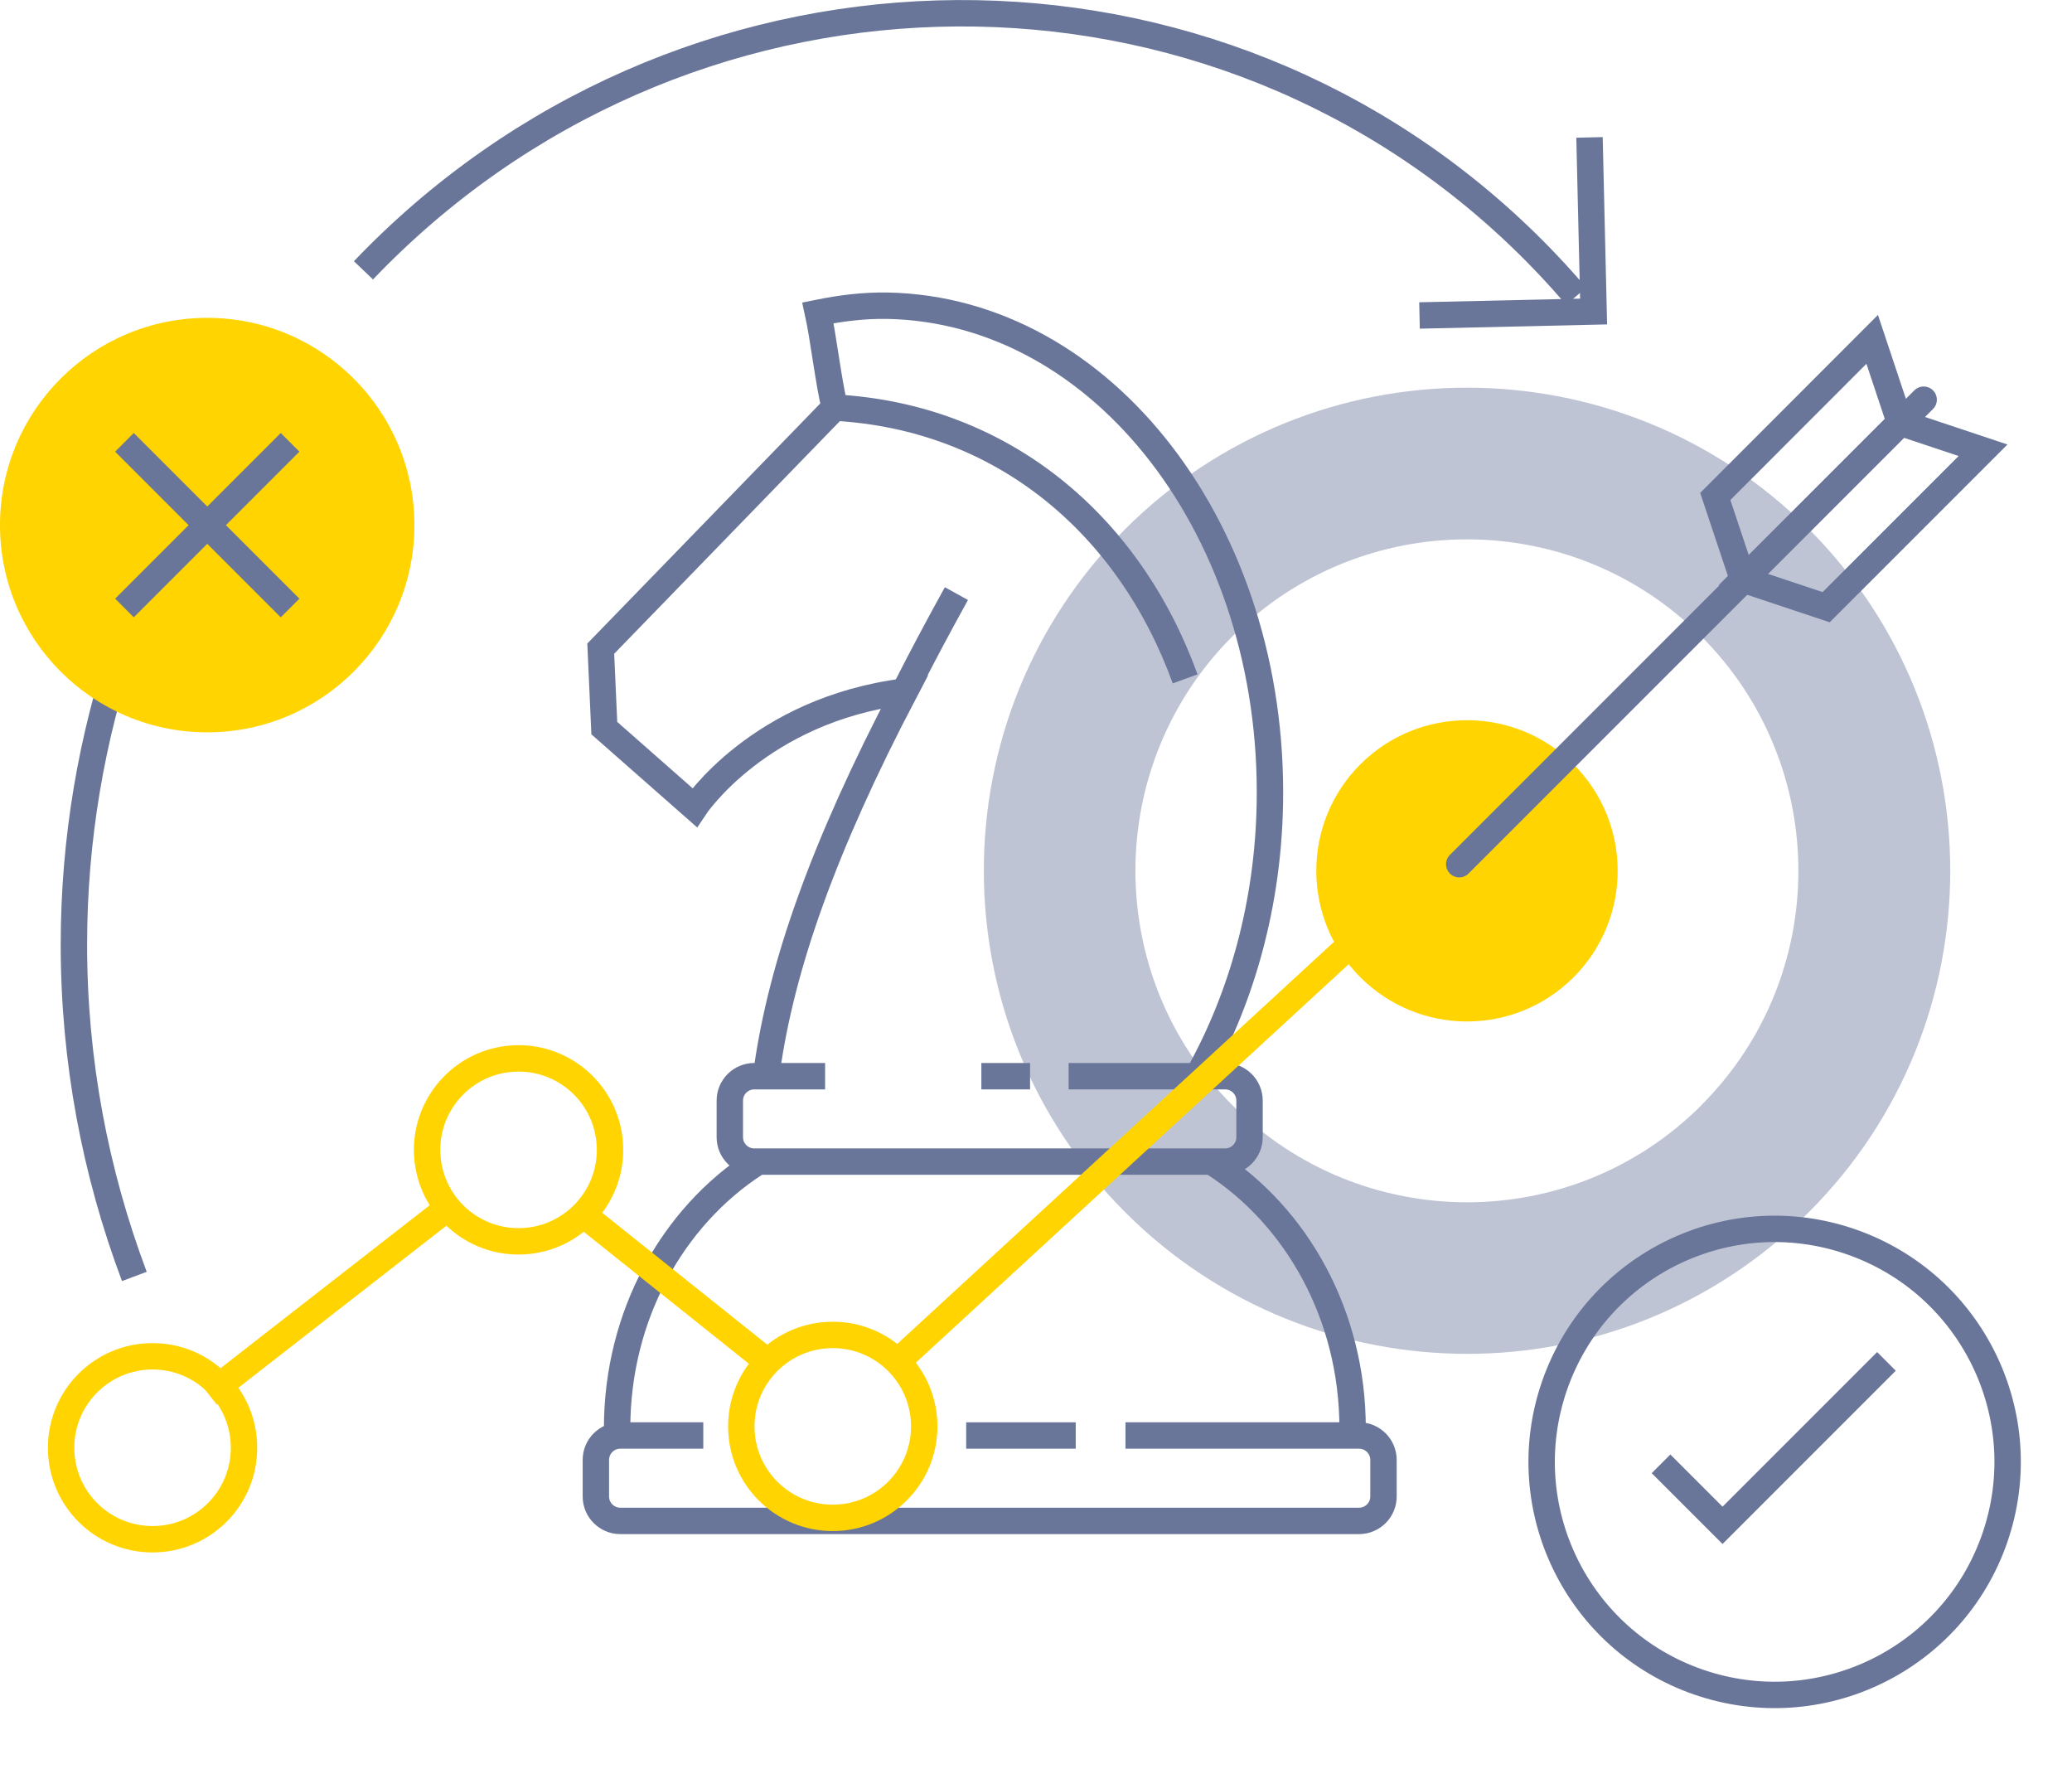
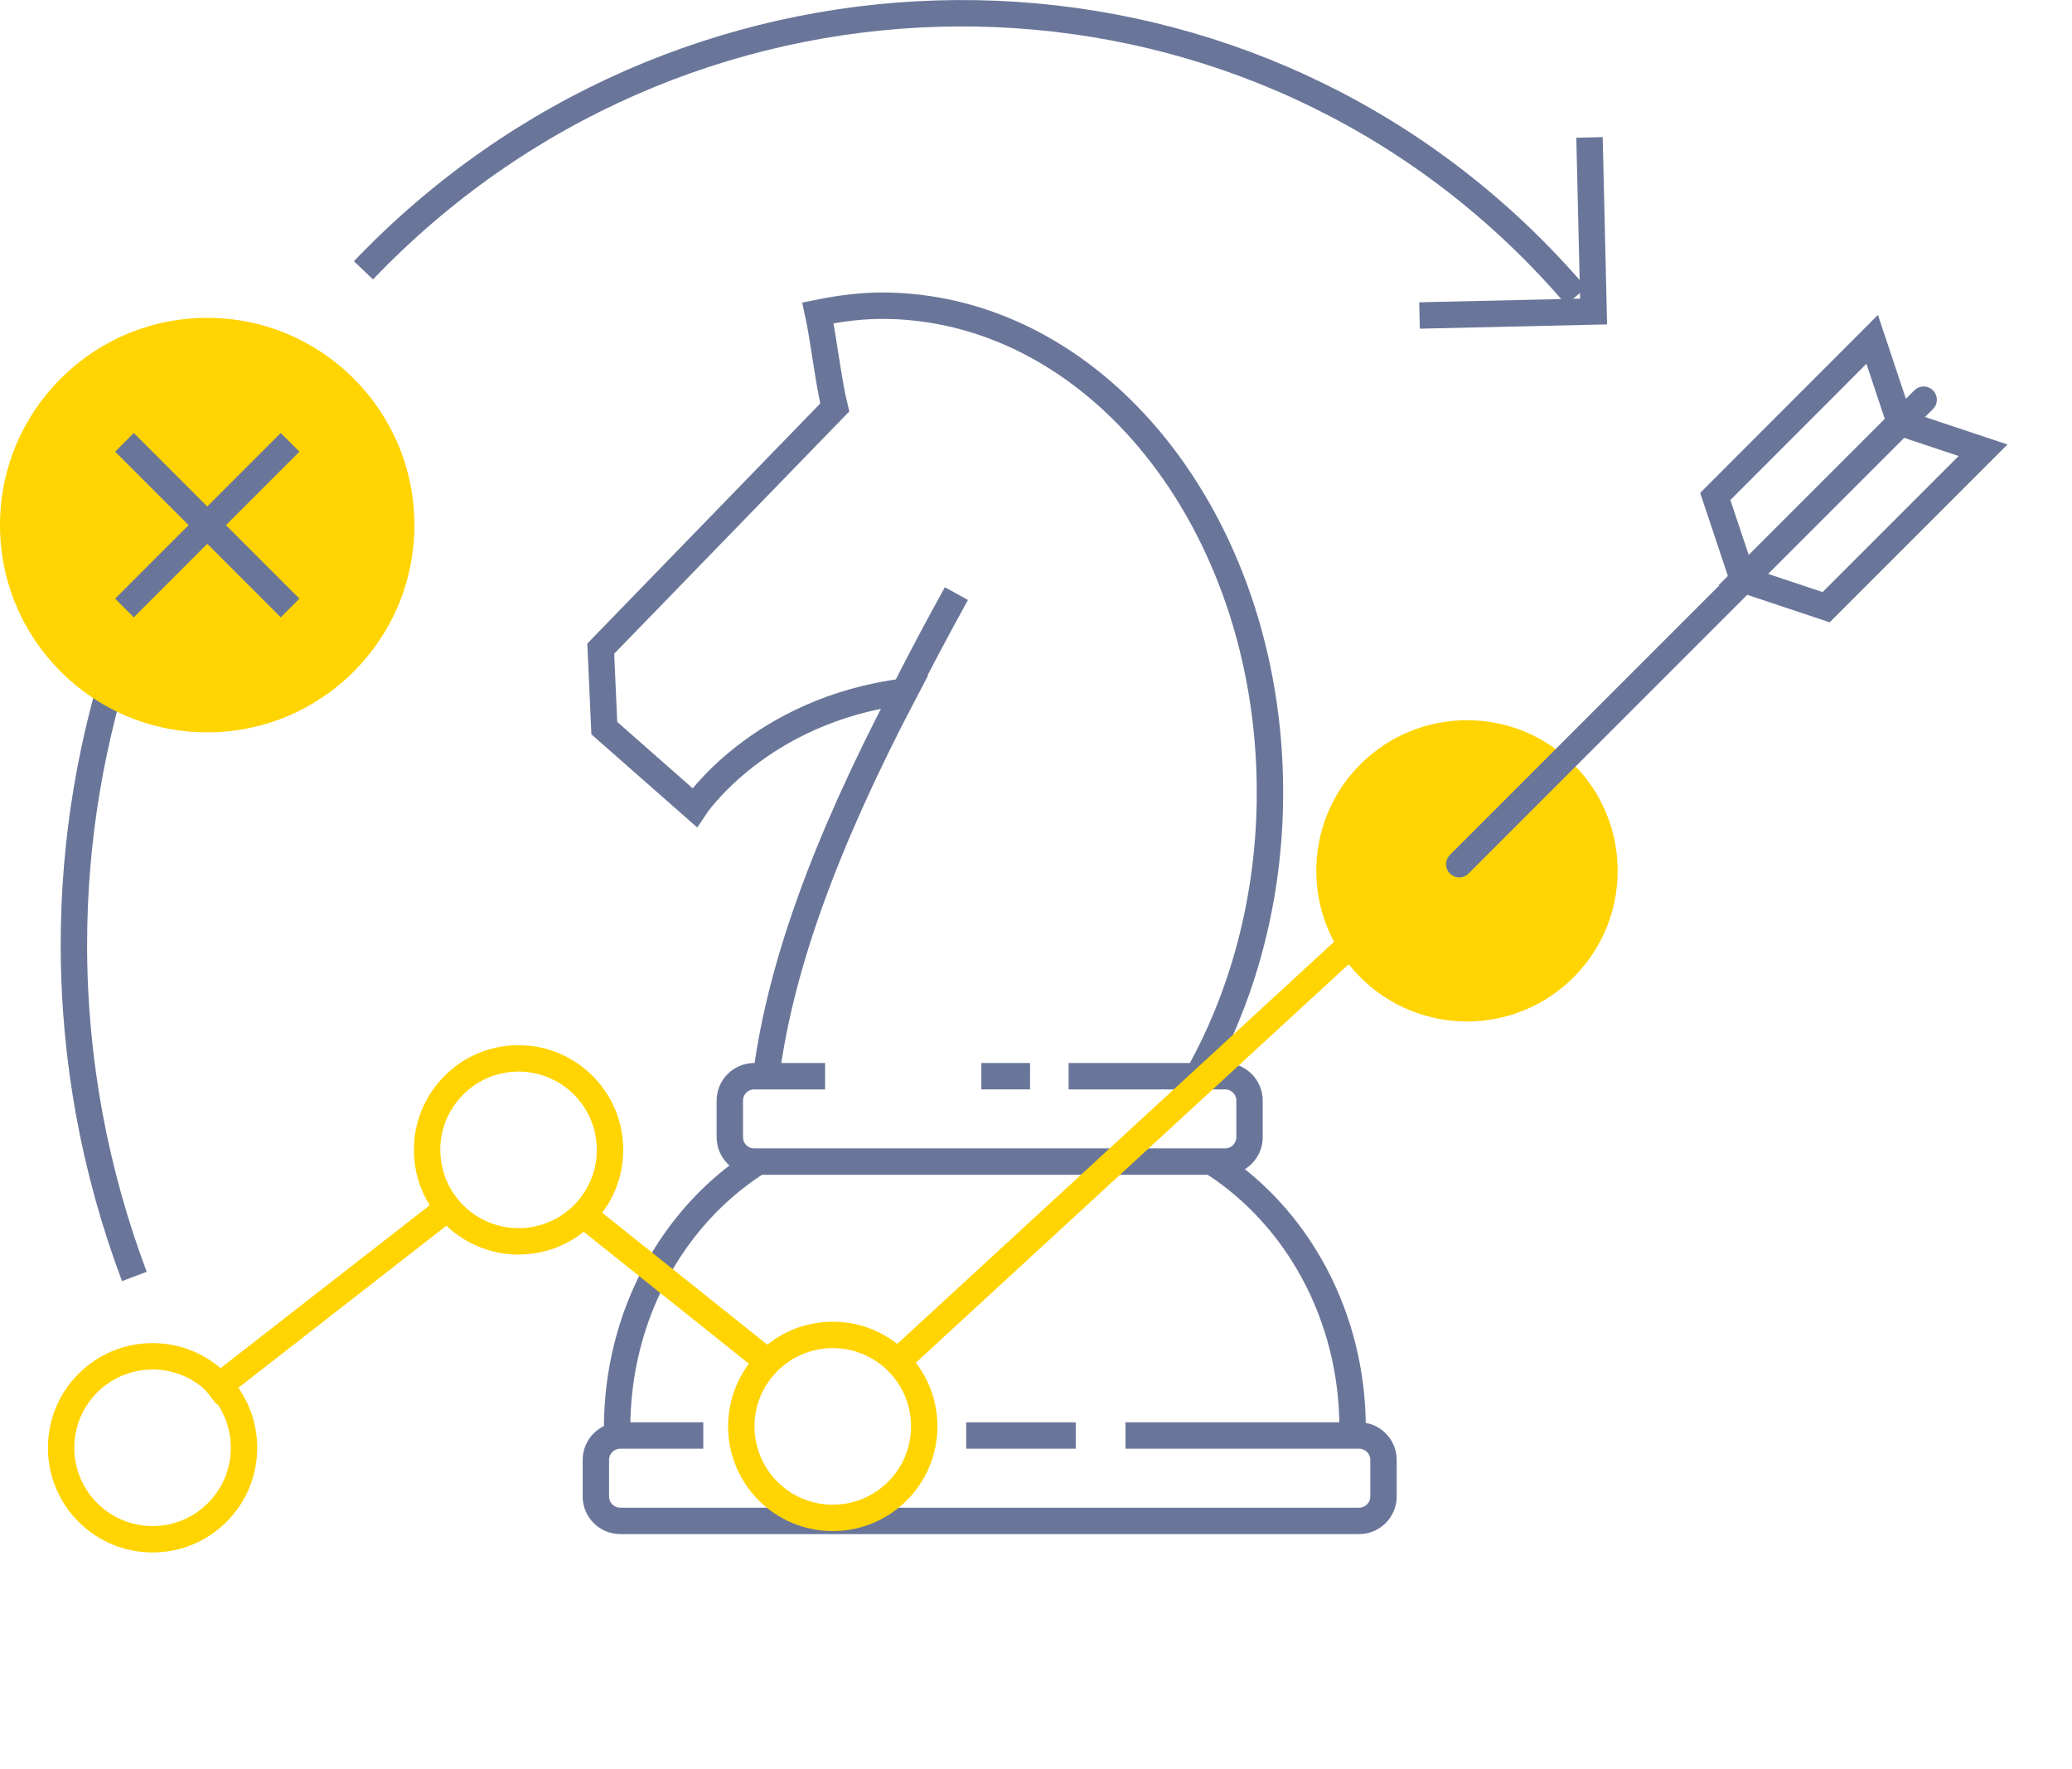
<svg xmlns="http://www.w3.org/2000/svg" width="157" height="134" viewBox="0 0 157 134" fill="none">
-   <path d="M137.04 40.08C122.75 25.8 99.57 25.8 85.26 40.08C70.96 54.38 70.99 77.56 85.26 91.84C99.57 106.13 122.76 106.15 137.05 91.84C151.36 77.55 151.34 54.37 137.05 40.07L137.04 40.08ZM128.92 83.73C119.11 93.54 103.21 93.53 93.38 83.73C83.59 73.93 83.58 58.02 93.38 48.21C103.2 38.41 119.11 38.41 128.91 48.21C138.72 58.02 138.72 73.93 128.91 83.73H128.92Z" fill="#BFC4D5" />
  <path d="M119.23 57.9C114.77 53.45 107.54 53.45 103.08 57.9C98.62 62.36 98.63 69.59 103.08 74.04C107.55 78.5 114.77 78.5 119.23 74.04C123.69 69.58 123.69 62.36 119.23 57.9Z" fill="#FFD400" />
  <path d="M132.07 43.9L129.97 37.61L141.86 25.71L143.96 32.01L132.07 43.9Z" stroke="#6A7699" stroke-width="2" stroke-miterlimit="10" stroke-linecap="round" />
  <path d="M132.07 43.9L138.37 46L150.26 34.11L143.96 32.01L132.07 43.9Z" stroke="#6A7699" stroke-width="2" stroke-miterlimit="10" stroke-linecap="round" />
  <path d="M110.57 65.47L145.76 30.28" stroke="#6A7699" stroke-width="2" stroke-miterlimit="10" stroke-linecap="round" />
  <path d="M57.24 88.13C50.96 92.2 46.76 99.66 46.76 108.2" stroke="#6A7699" stroke-width="2" stroke-miterlimit="10" stroke-linecap="round" />
  <path d="M102.49 108.2C102.49 99.65 98.27 92.18 91.98 88.11" stroke="#6A7699" stroke-width="2" stroke-miterlimit="10" stroke-linecap="round" />
  <path d="M90.84 81.37C94.09 75.54 96.08 68.51 96.22 60.9C96.6 40.36 83.63 23.47 67.24 23.16C65.45 23.13 63.7 23.35 61.98 23.7C62.37 25.46 62.8 29.08 63.25 30.87L45.52 49.14L45.79 55.16L52.63 61.18C52.63 61.18 57.5 53.79 68.55 52.39C62.35 64.21 59.21 73.23 58.11 81.07" stroke="#6A7699" stroke-width="2" stroke-miterlimit="10" stroke-linecap="round" />
-   <path d="M63.25 30.88C75.93 31.58 85.55 39.7 89.8 51.43" stroke="#6A7699" stroke-width="2" stroke-miterlimit="10" />
  <path d="M68.7 52.06C69.85 49.79 71.11 47.43 72.47 44.97" stroke="#6A7699" stroke-width="2" stroke-miterlimit="10" />
  <path d="M80.97 81.53H92.83C93.85 81.53 94.68 82.36 94.68 83.38V86.15C94.68 87.17 93.85 88 92.83 88H57.15C56.13 88 55.3 87.17 55.3 86.15V83.38C55.3 82.36 56.13 81.53 57.15 81.53H62.52" stroke="#6A7699" stroke-width="2" stroke-miterlimit="10" />
  <path d="M85.28 108.75H102.98C104 108.75 104.83 109.58 104.83 110.6V113.37C104.83 114.39 104 115.22 102.98 115.22H47C45.98 115.22 45.15 114.39 45.15 113.37V110.6C45.15 109.58 45.98 108.75 47 108.75H53.29" stroke="#6A7699" stroke-width="2" stroke-miterlimit="10" />
  <path d="M81.51 108.75H73.21" stroke="#6A7699" stroke-width="2" stroke-miterlimit="10" />
  <path d="M78.05 81.53H74.36" stroke="#6A7699" stroke-width="2" stroke-miterlimit="10" />
  <path d="M15.81 105.62L34.35 91.18" stroke="#FFD400" stroke-width="2" />
  <path d="M44.17 91.99L58.44 103.39" stroke="#FFD400" stroke-width="2" />
  <path d="M18.49 109.68C18.49 113.51 15.39 116.61 11.56 116.61C7.73 116.61 4.63 113.51 4.63 109.68C4.63 105.85 7.73 102.75 11.56 102.75C15.39 102.75 18.49 105.85 18.49 109.68Z" stroke="#FFD400" stroke-width="2" />
  <path d="M39.674 94.031C43.496 93.82 46.423 90.551 46.212 86.73C46.001 82.908 42.732 79.981 38.91 80.192C35.089 80.403 32.162 83.672 32.373 87.494C32.584 91.315 35.853 94.242 39.674 94.031Z" stroke="#FFD400" stroke-width="2" />
  <path d="M67.89 103.26L102.81 71.12" stroke="#FFD400" stroke-width="2" />
  <path d="M70.03 108.06C70.03 111.89 66.93 114.99 63.1 114.99C59.27 114.99 56.17 111.89 56.17 108.06C56.17 104.23 59.27 101.13 63.1 101.13C66.93 101.13 70.03 104.23 70.03 108.06Z" stroke="#FFD400" stroke-width="2" />
-   <path d="M151.15 116.517C154.335 107.304 149.448 97.254 140.235 94.069C131.022 90.884 120.972 95.771 117.787 104.983C114.602 114.196 119.489 124.247 128.702 127.431C137.915 130.616 147.965 125.73 151.15 116.517Z" stroke="#6A7699" stroke-width="2" />
-   <path d="M125.86 110.896L130.52 115.556L142.94 103.136" stroke="#6A7699" stroke-width="2" />
  <path d="M120.44 10.41L120.75 23.6L107.56 23.9" stroke="#6A7699" stroke-width="2" />
  <path d="M27.54 20.48C51.32 -4.43 90.52 -5.6 115.1 17.86C116.64 19.33 118.08 20.86 119.43 22.44" stroke="#6A7699" stroke-width="2" />
  <path d="M10.18 96.7C7.21 88.8 5.6 80.35 5.6 71.57C5.6 63.57 6.94 55.85 9.42 48.56" stroke="#6A7699" stroke-width="2" />
  <path d="M31.4 39.78C31.4 48.45 24.37 55.48 15.7 55.48C7.03 55.48 0 48.45 0 39.78C0 31.11 7.03 24.08 15.7 24.08C24.37 24.08 31.4 31.11 31.4 39.78Z" fill="#FFD400" />
  <path d="M21.98 33.51L9.43 46.06" stroke="#6A7699" stroke-width="2" />
  <path d="M9.43 33.51L21.98 46.06" stroke="#6A7699" stroke-width="2" />
</svg>